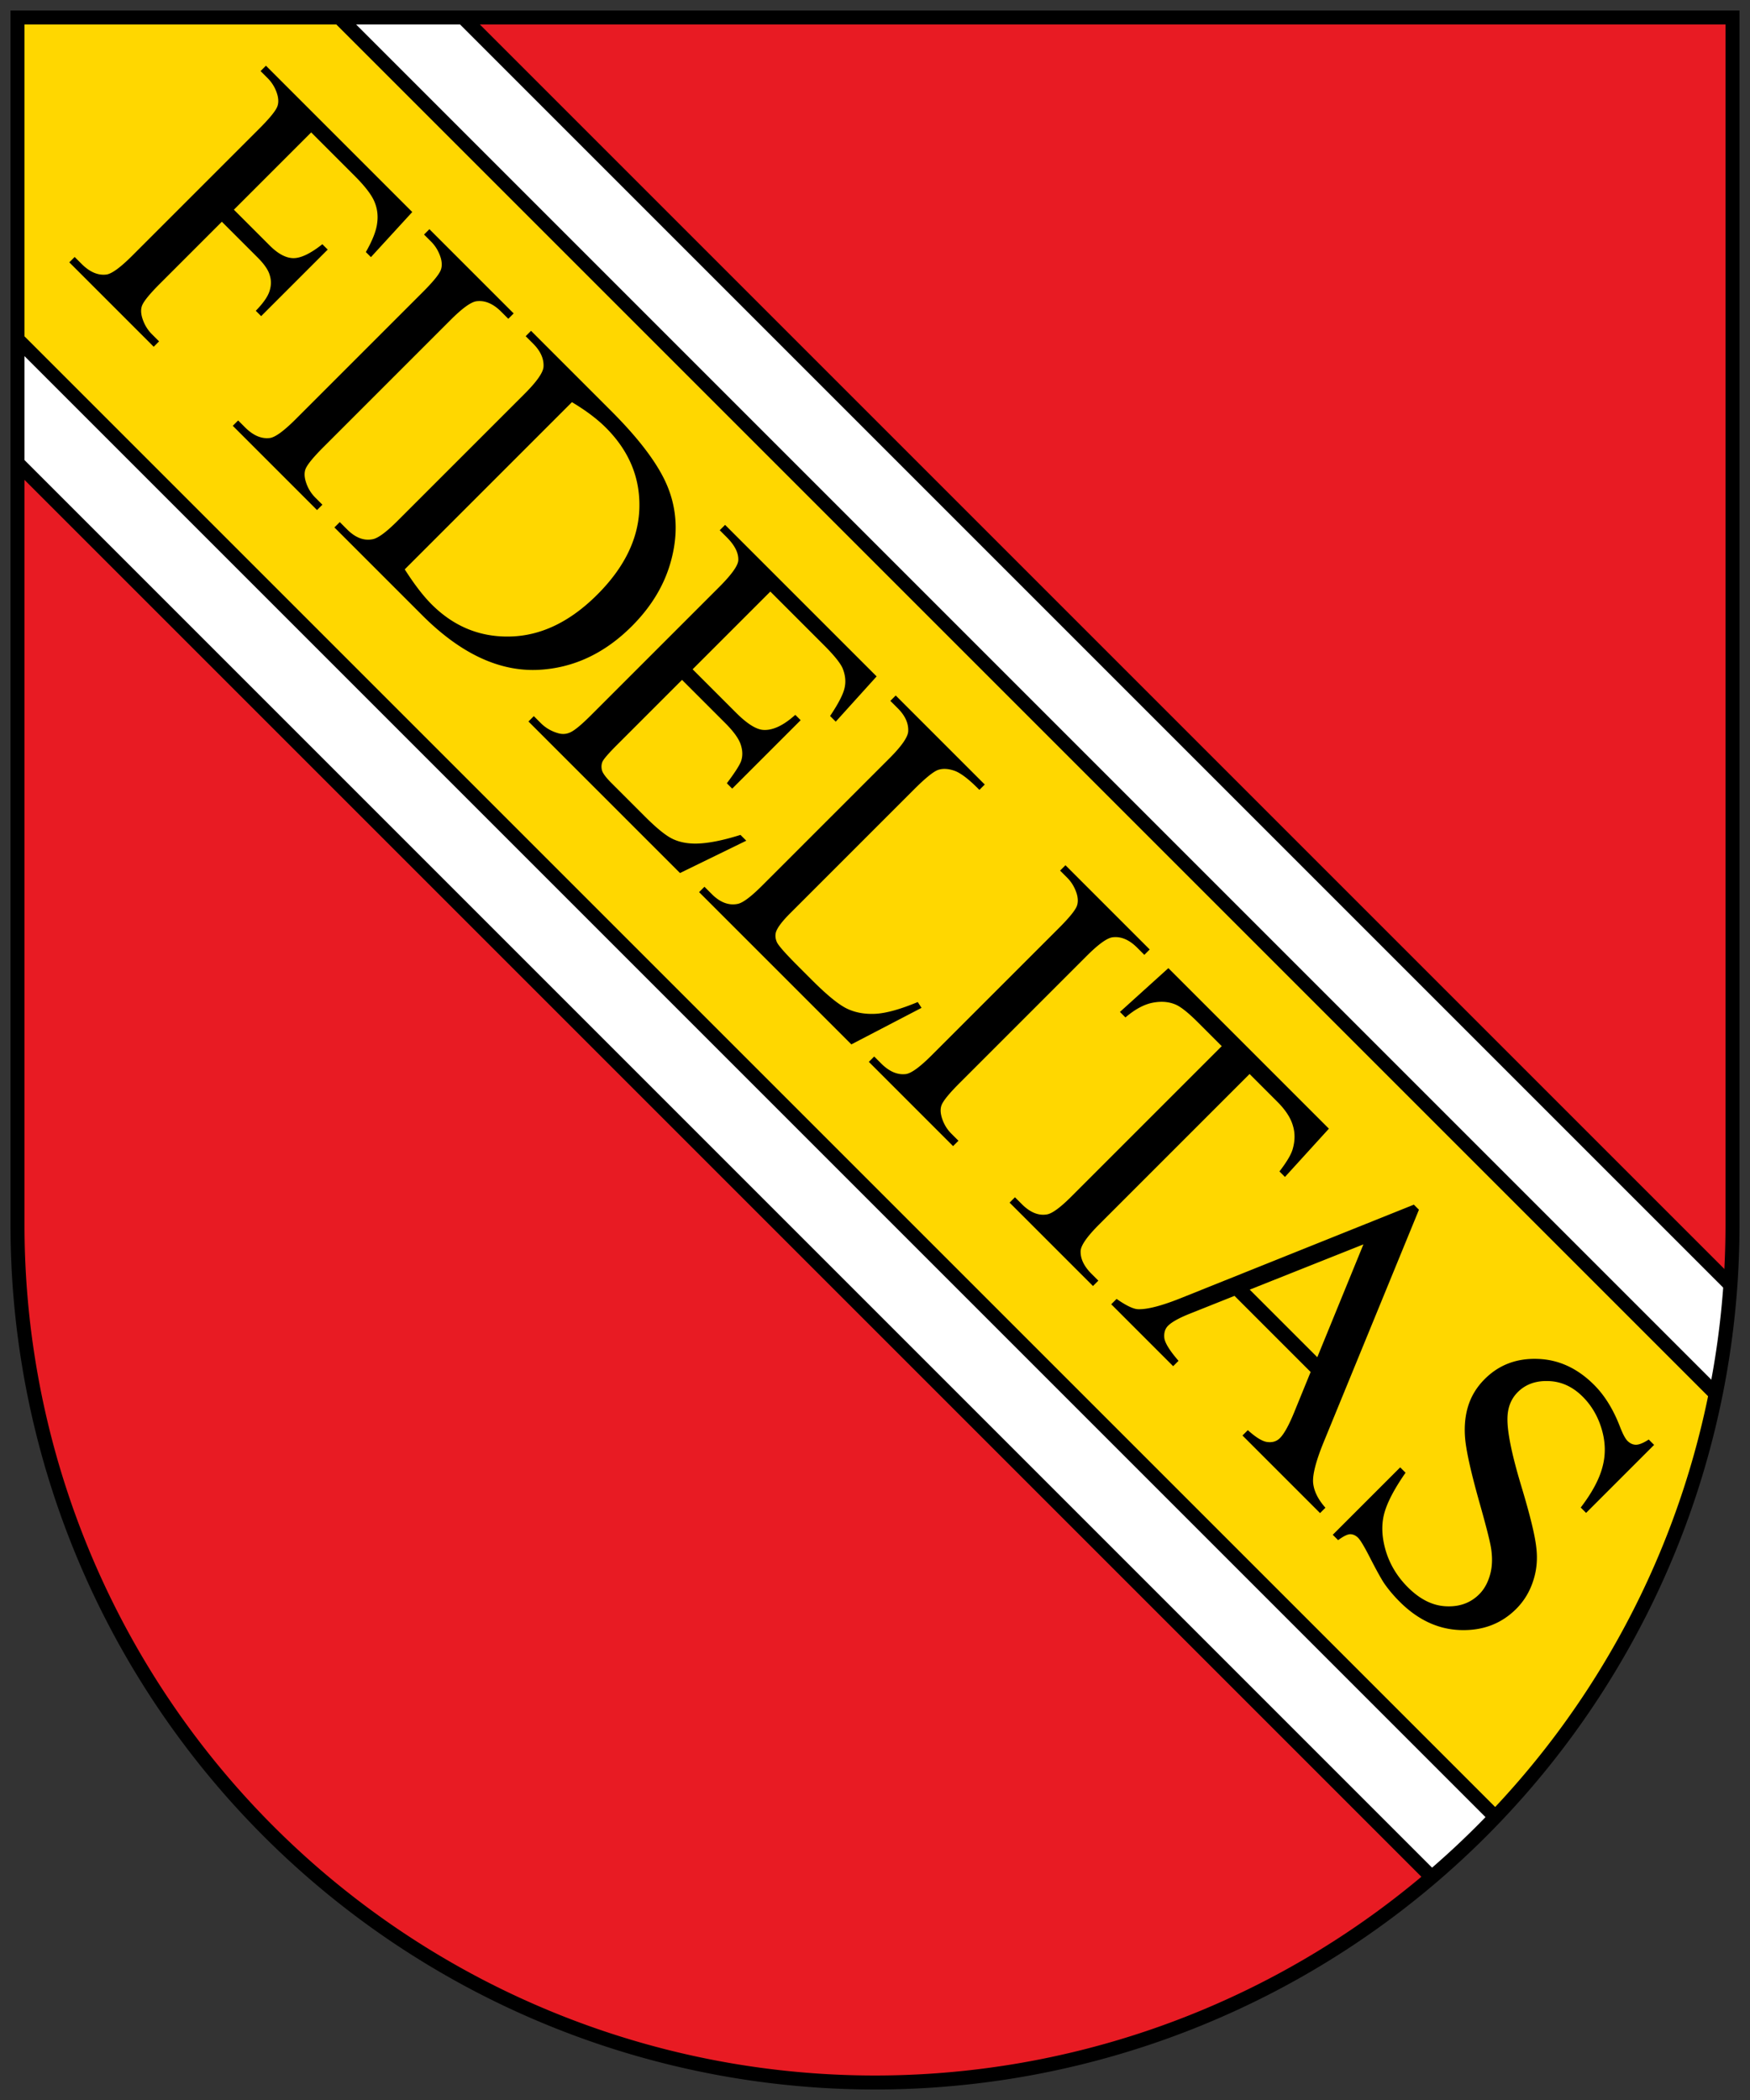
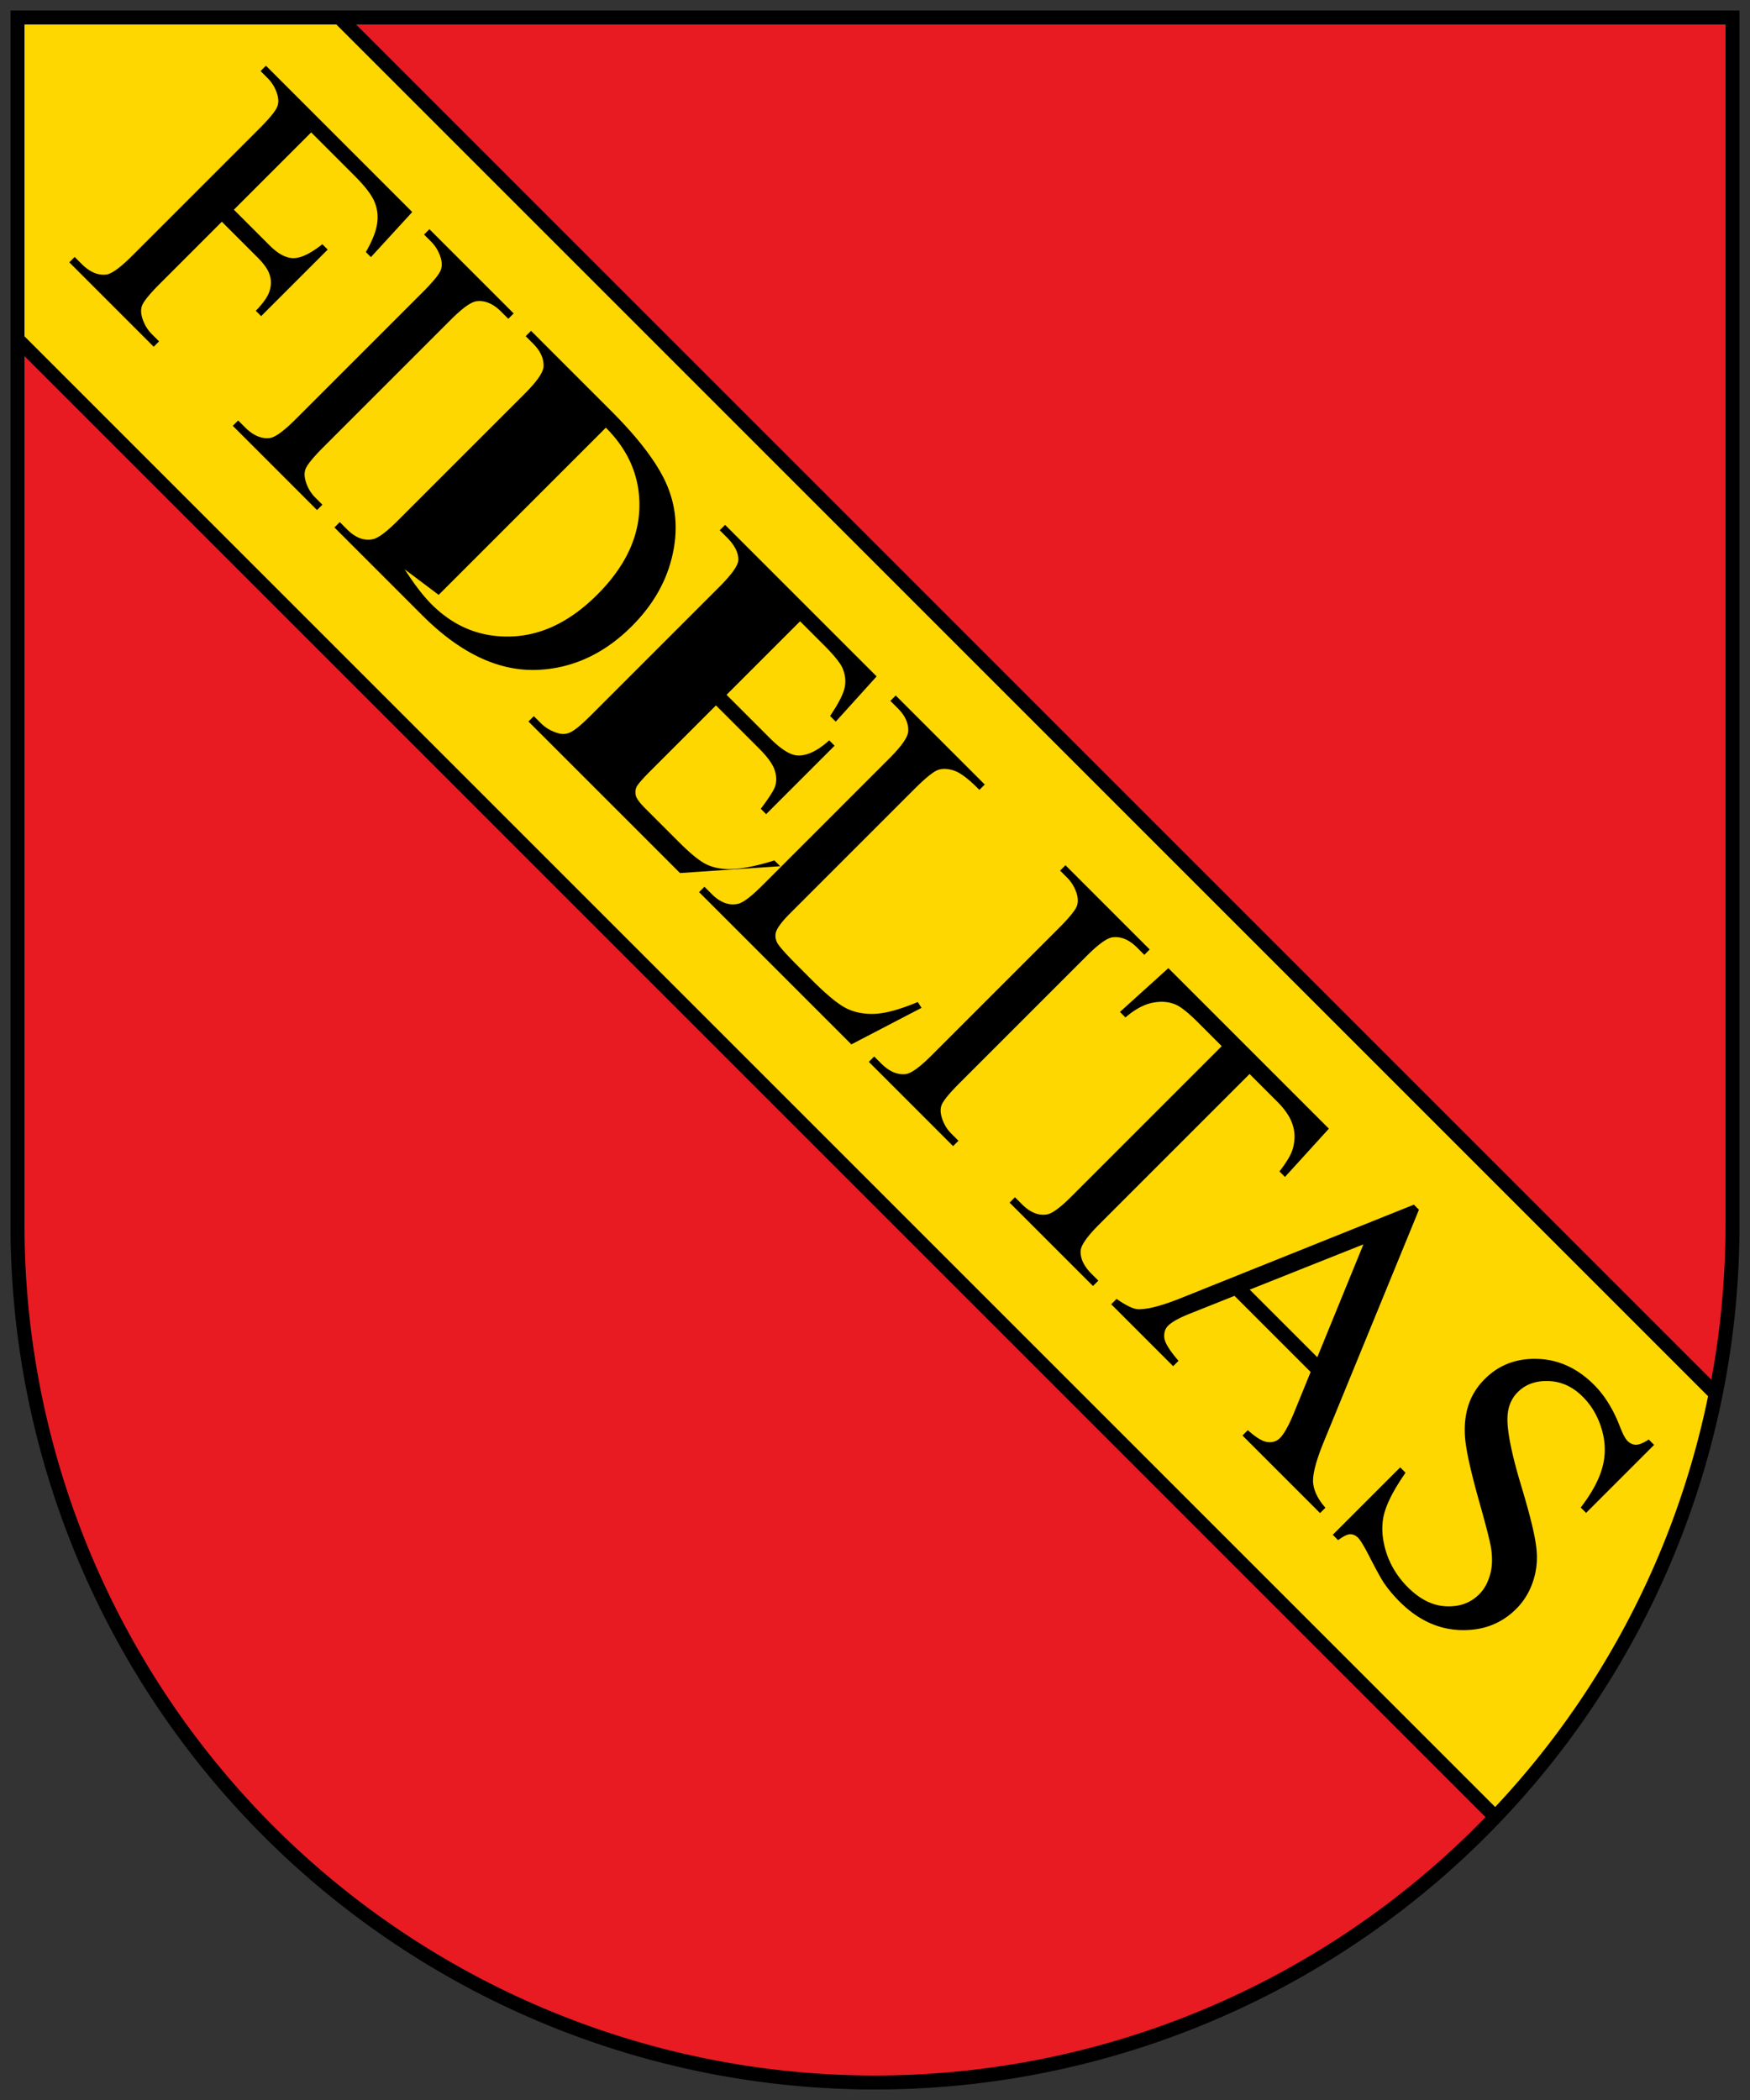
<svg xmlns="http://www.w3.org/2000/svg" xmlns:xlink="http://www.w3.org/1999/xlink" viewBox="-5 -5 500 600" width="500" height="600">
  <rect x="-5" y="-5" width="500" height="600" fill="#333333" stroke="none" />
  <defs>
    <clipPath id="b">
      <use xlink:href="#a" />
    </clipPath>
    <path id="a" d="M0 0v345a245 245 0 1 0 490 0V0Z" fill="#e81b23" />
    <g id="c" stroke="#000" stroke-width="4">
-       <path fill="#fff" d="M-5-90h700V90H-5z" />
      <path fill="gold" d="M-5-65h700V65H-5z" />
-       <path stroke="none" d="M82.55-36.117v31.23h14.473c3.32 0 5.743-.722 7.266-2.168 1.563-1.484 2.598-4.394 3.106-8.73h2.168v26.894h-2.168c-.04-3.086-.45-5.351-1.23-6.796-.743-1.446-1.798-2.52-3.165-3.223-1.328-.742-3.32-1.113-5.977-1.113H82.551v24.96c0 4.024.254 6.68.761 7.97.391.976 1.211 1.816 2.461 2.519 1.72.937 3.516 1.406 5.391 1.406h2.871V39H59.934v-2.168h2.812c3.281 0 5.664-.957 7.149-2.871.937-1.25 1.406-4.258 1.406-9.023v-51.329c0-4.023-.254-6.68-.762-7.968-.39-.977-1.191-1.817-2.402-2.52a10.89 10.89 0 0 0-5.39-1.406h-2.813v-2.168h59.12l.762 17.46h-2.05c-1.016-3.71-2.207-6.425-3.575-8.144-1.328-1.757-2.988-3.027-4.98-3.808-1.953-.781-5-1.172-9.14-1.172H82.55m77.48 72.949V39h-34.043v-2.168h2.813c3.281 0 5.664-.957 7.148-2.871.938-1.25 1.406-4.258 1.406-9.023v-51.329c0-4.023-.253-6.68-.761-7.968-.39-.977-1.192-1.817-2.403-2.52-1.718-.937-3.515-1.406-5.39-1.406h-2.813v-2.168h34.043v2.168h-2.87c-3.243 0-5.606.957-7.09 2.87-.977 1.251-1.466 4.259-1.466 9.024v51.328c0 4.024.254 6.68.762 7.97.39.976 1.211 1.816 2.461 2.519 1.68.937 3.457 1.406 5.332 1.406h2.871m7.02 2.168v-2.168h2.988c3.36 0 5.742-1.074 7.149-3.223.859-1.289 1.289-4.18 1.289-8.672V-26.39c0-4.96-.547-8.066-1.641-9.316-1.524-1.719-3.79-2.578-6.797-2.578h-2.988v-2.168h32.344c11.874 0 20.898 1.348 27.07 4.043 6.21 2.695 11.191 7.187 14.941 13.476 3.79 6.29 5.684 13.555 5.684 21.797 0 11.055-3.36 20.293-10.078 27.715C229.472 34.86 217.988 39 202.559 39H167.05m22.676-5.742c4.96 1.094 9.12 1.64 12.48 1.64 9.062 0 16.582-3.183 22.559-9.55 5.976-6.368 8.964-15 8.964-25.899 0-10.976-2.988-19.629-8.964-25.957C218.789-32.836 211.113-36 201.738-36c-3.515 0-7.52.566-12.011 1.7v67.558m78.351-69.375v31.406h17.461c4.531 0 7.559-.683 9.082-2.05 2.031-1.798 3.164-4.962 3.399-9.493h2.168v27.656h-2.168c-.547-3.867-1.094-6.347-1.641-7.441-.703-1.367-1.856-2.441-3.457-3.223-1.602-.78-4.063-1.172-7.383-1.172h-17.46v26.192c0 3.515.155 5.664.468 6.445.312.742.86 1.348 1.64 1.817.782.43 2.266.644 4.454.644h13.476c4.492 0 7.754-.312 9.785-.937 2.032-.625 3.985-1.856 5.86-3.692 2.422-2.422 4.902-6.074 7.441-10.957h2.344L306.69 39h-61.23v-2.168h2.812c1.875 0 3.653-.45 5.332-1.348 1.25-.625 2.09-1.562 2.52-2.812.469-1.25.703-3.809.703-7.676v-51.621c0-5.039-.508-8.144-1.523-9.316-1.407-1.563-3.75-2.344-7.032-2.344h-2.812v-2.168h61.23l.88 17.402h-2.286c-.82-4.18-1.738-7.05-2.754-8.613-.976-1.562-2.441-2.754-4.394-3.574-1.563-.586-4.317-.88-8.262-.88h-21.797M380.79 17.028l1.934.41L375.926 39h-61.524v-2.168h2.989c3.359 0 5.761-1.094 7.207-3.281.82-1.25 1.23-4.14 1.23-8.672v-51.27c0-4.96-.547-8.066-1.64-9.316-1.524-1.719-3.79-2.578-6.797-2.578h-2.989v-2.168h35.977v2.168c-4.219-.04-7.188.351-8.906 1.172-1.68.82-2.832 1.855-3.457 3.105s-.938 4.239-.938 8.965v49.922c0 3.242.313 5.469.938 6.68.468.82 1.191 1.425 2.168 1.816.976.39 4.023.586 9.14.586h5.801c6.094 0 10.371-.45 12.832-1.348 2.46-.898 4.707-2.48 6.738-4.746 2.031-2.304 4.063-5.918 6.094-10.84m36.242 19.805V39h-34.043v-2.168h2.813c3.281 0 5.664-.957 7.148-2.871.938-1.25 1.406-4.258 1.406-9.023v-51.329c0-4.023-.253-6.68-.761-7.968-.39-.977-1.192-1.817-2.403-2.52-1.718-.937-3.515-1.406-5.39-1.406h-2.813v-2.168h34.043v2.168h-2.87c-3.243 0-5.606.957-7.09 2.87-.977 1.251-1.466 4.259-1.466 9.024v51.328c0 4.024.254 6.68.762 7.97.39.976 1.211 1.816 2.461 2.519 1.68.937 3.457 1.406 5.332 1.406h2.871m72.403-77.285.878 18.633h-2.226c-.43-3.281-1.016-5.625-1.758-7.032-1.21-2.265-2.832-3.925-4.863-4.98-1.992-1.094-4.63-1.64-7.91-1.64h-11.192V25.23c0 4.883.528 7.93 1.582 9.141 1.485 1.64 3.77 2.461 6.856 2.461h2.754V39h-33.692v-2.168h2.813c3.36 0 5.742-1.016 7.148-3.047.86-1.25 1.29-4.101 1.29-8.555v-60.703h-9.551c-3.711 0-6.348.274-7.91.82-2.032.743-3.77 2.169-5.216 4.278-1.445 2.11-2.304 4.961-2.578 8.555h-2.226l.937-18.633h64.864m45.468 52.851h-30.761l-5.391 12.54c-1.328 3.085-1.992 5.39-1.992 6.914 0 1.21.566 2.285 1.699 3.222 1.172.899 3.672 1.485 7.5 1.758V39h-25.02v-2.168c3.32-.586 5.47-1.348 6.446-2.285 1.992-1.875 4.199-5.684 6.62-11.426l27.95-65.39h2.05l27.657 66.093c2.227 5.313 4.238 8.77 6.035 10.371 1.836 1.563 4.375 2.442 7.617 2.637V39h-31.347v-2.168c3.164-.156 5.293-.684 6.387-1.582 1.132-.898 1.699-1.992 1.699-3.281 0-1.719-.782-4.434-2.344-8.145l-4.805-11.426m-1.64-4.335-13.477-32.11-13.828 32.11h27.305M619.02-42.27v27.48h-2.168c-.704-5.272-1.973-9.472-3.809-12.597-1.797-3.125-4.375-5.605-7.734-7.441-3.36-1.836-6.836-2.754-10.43-2.754-4.063 0-7.422 1.25-10.078 3.75-2.656 2.461-3.985 5.273-3.985 8.437 0 2.422.84 4.63 2.52 6.622 2.422 2.93 8.183 6.836 17.285 11.718 7.422 3.985 12.48 7.051 15.176 9.2 2.734 2.109 4.824 4.609 6.27 7.5 1.484 2.89 2.226 5.918 2.226 9.082 0 6.015-2.344 11.21-7.031 15.585-4.649 4.336-10.645 6.504-17.989 6.504-2.304 0-4.472-.175-6.503-.527-1.211-.195-3.731-.898-7.56-2.11-3.788-1.25-6.19-1.874-7.206-1.874-.977 0-1.758.293-2.344.879-.547.586-.957 1.796-1.23 3.632h-2.168V13.57h2.168c1.015 5.703 2.382 9.98 4.101 12.832 1.719 2.813 4.336 5.157 7.852 7.032 3.554 1.875 7.441 2.812 11.66 2.812 4.883 0 8.73-1.289 11.543-3.867 2.851-2.578 4.277-5.625 4.277-9.14 0-1.954-.547-3.926-1.64-5.919-1.055-1.992-2.715-3.847-4.98-5.566-1.524-1.172-5.684-3.652-12.481-7.441-6.797-3.829-11.64-6.875-14.532-9.141-2.851-2.266-5.02-4.766-6.503-7.5-1.485-2.734-2.227-5.742-2.227-9.024 0-5.703 2.187-10.605 6.563-14.707 4.374-4.14 9.94-6.21 16.699-6.21 4.218 0 8.691 1.035 13.418 3.105 2.187.977 3.73 1.465 4.629 1.465 1.015 0 1.835-.293 2.46-.88.665-.624 1.192-1.855 1.583-3.69h2.168" />
+       <path stroke="none" d="M82.55-36.117v31.23h14.473c3.32 0 5.743-.722 7.266-2.168 1.563-1.484 2.598-4.394 3.106-8.73h2.168v26.894h-2.168c-.04-3.086-.45-5.351-1.23-6.796-.743-1.446-1.798-2.52-3.165-3.223-1.328-.742-3.32-1.113-5.977-1.113H82.551v24.96c0 4.024.254 6.68.761 7.97.391.976 1.211 1.816 2.461 2.519 1.72.937 3.516 1.406 5.391 1.406h2.871V39H59.934v-2.168h2.812c3.281 0 5.664-.957 7.149-2.871.937-1.25 1.406-4.258 1.406-9.023v-51.329c0-4.023-.254-6.68-.762-7.968-.39-.977-1.191-1.817-2.402-2.52a10.89 10.89 0 0 0-5.39-1.406h-2.813v-2.168h59.12l.762 17.46h-2.05c-1.016-3.71-2.207-6.425-3.575-8.144-1.328-1.757-2.988-3.027-4.98-3.808-1.953-.781-5-1.172-9.14-1.172H82.55m77.48 72.949V39h-34.043v-2.168h2.813c3.281 0 5.664-.957 7.148-2.871.938-1.25 1.406-4.258 1.406-9.023v-51.329c0-4.023-.253-6.68-.761-7.968-.39-.977-1.192-1.817-2.403-2.52-1.718-.937-3.515-1.406-5.39-1.406h-2.813v-2.168h34.043v2.168h-2.87c-3.243 0-5.606.957-7.09 2.87-.977 1.251-1.466 4.259-1.466 9.024v51.328c0 4.024.254 6.68.762 7.97.39.976 1.211 1.816 2.461 2.519 1.68.937 3.457 1.406 5.332 1.406h2.871m7.02 2.168v-2.168h2.988c3.36 0 5.742-1.074 7.149-3.223.859-1.289 1.289-4.18 1.289-8.672V-26.39c0-4.96-.547-8.066-1.641-9.316-1.524-1.719-3.79-2.578-6.797-2.578h-2.988v-2.168h32.344c11.874 0 20.898 1.348 27.07 4.043 6.21 2.695 11.191 7.187 14.941 13.476 3.79 6.29 5.684 13.555 5.684 21.797 0 11.055-3.36 20.293-10.078 27.715C229.472 34.86 217.988 39 202.559 39H167.05m22.676-5.742c4.96 1.094 9.12 1.64 12.48 1.64 9.062 0 16.582-3.183 22.559-9.55 5.976-6.368 8.964-15 8.964-25.899 0-10.976-2.988-19.629-8.964-25.957C218.789-32.836 211.113-36 201.738-36v67.558m78.351-69.375v31.406h17.461c4.531 0 7.559-.683 9.082-2.05 2.031-1.798 3.164-4.962 3.399-9.493h2.168v27.656h-2.168c-.547-3.867-1.094-6.347-1.641-7.441-.703-1.367-1.856-2.441-3.457-3.223-1.602-.78-4.063-1.172-7.383-1.172h-17.46v26.192c0 3.515.155 5.664.468 6.445.312.742.86 1.348 1.64 1.817.782.43 2.266.644 4.454.644h13.476c4.492 0 7.754-.312 9.785-.937 2.032-.625 3.985-1.856 5.86-3.692 2.422-2.422 4.902-6.074 7.441-10.957h2.344L306.69 39h-61.23v-2.168h2.812c1.875 0 3.653-.45 5.332-1.348 1.25-.625 2.09-1.562 2.52-2.812.469-1.25.703-3.809.703-7.676v-51.621c0-5.039-.508-8.144-1.523-9.316-1.407-1.563-3.75-2.344-7.032-2.344h-2.812v-2.168h61.23l.88 17.402h-2.286c-.82-4.18-1.738-7.05-2.754-8.613-.976-1.562-2.441-2.754-4.394-3.574-1.563-.586-4.317-.88-8.262-.88h-21.797M380.79 17.028l1.934.41L375.926 39h-61.524v-2.168h2.989c3.359 0 5.761-1.094 7.207-3.281.82-1.25 1.23-4.14 1.23-8.672v-51.27c0-4.96-.547-8.066-1.64-9.316-1.524-1.719-3.79-2.578-6.797-2.578h-2.989v-2.168h35.977v2.168c-4.219-.04-7.188.351-8.906 1.172-1.68.82-2.832 1.855-3.457 3.105s-.938 4.239-.938 8.965v49.922c0 3.242.313 5.469.938 6.68.468.82 1.191 1.425 2.168 1.816.976.39 4.023.586 9.14.586h5.801c6.094 0 10.371-.45 12.832-1.348 2.46-.898 4.707-2.48 6.738-4.746 2.031-2.304 4.063-5.918 6.094-10.84m36.242 19.805V39h-34.043v-2.168h2.813c3.281 0 5.664-.957 7.148-2.871.938-1.25 1.406-4.258 1.406-9.023v-51.329c0-4.023-.253-6.68-.761-7.968-.39-.977-1.192-1.817-2.403-2.52-1.718-.937-3.515-1.406-5.39-1.406h-2.813v-2.168h34.043v2.168h-2.87c-3.243 0-5.606.957-7.09 2.87-.977 1.251-1.466 4.259-1.466 9.024v51.328c0 4.024.254 6.68.762 7.97.39.976 1.211 1.816 2.461 2.519 1.68.937 3.457 1.406 5.332 1.406h2.871m72.403-77.285.878 18.633h-2.226c-.43-3.281-1.016-5.625-1.758-7.032-1.21-2.265-2.832-3.925-4.863-4.98-1.992-1.094-4.63-1.64-7.91-1.64h-11.192V25.23c0 4.883.528 7.93 1.582 9.141 1.485 1.64 3.77 2.461 6.856 2.461h2.754V39h-33.692v-2.168h2.813c3.36 0 5.742-1.016 7.148-3.047.86-1.25 1.29-4.101 1.29-8.555v-60.703h-9.551c-3.711 0-6.348.274-7.91.82-2.032.743-3.77 2.169-5.216 4.278-1.445 2.11-2.304 4.961-2.578 8.555h-2.226l.937-18.633h64.864m45.468 52.851h-30.761l-5.391 12.54c-1.328 3.085-1.992 5.39-1.992 6.914 0 1.21.566 2.285 1.699 3.222 1.172.899 3.672 1.485 7.5 1.758V39h-25.02v-2.168c3.32-.586 5.47-1.348 6.446-2.285 1.992-1.875 4.199-5.684 6.62-11.426l27.95-65.39h2.05l27.657 66.093c2.227 5.313 4.238 8.77 6.035 10.371 1.836 1.563 4.375 2.442 7.617 2.637V39h-31.347v-2.168c3.164-.156 5.293-.684 6.387-1.582 1.132-.898 1.699-1.992 1.699-3.281 0-1.719-.782-4.434-2.344-8.145l-4.805-11.426m-1.64-4.335-13.477-32.11-13.828 32.11h27.305M619.02-42.27v27.48h-2.168c-.704-5.272-1.973-9.472-3.809-12.597-1.797-3.125-4.375-5.605-7.734-7.441-3.36-1.836-6.836-2.754-10.43-2.754-4.063 0-7.422 1.25-10.078 3.75-2.656 2.461-3.985 5.273-3.985 8.437 0 2.422.84 4.63 2.52 6.622 2.422 2.93 8.183 6.836 17.285 11.718 7.422 3.985 12.48 7.051 15.176 9.2 2.734 2.109 4.824 4.609 6.27 7.5 1.484 2.89 2.226 5.918 2.226 9.082 0 6.015-2.344 11.21-7.031 15.585-4.649 4.336-10.645 6.504-17.989 6.504-2.304 0-4.472-.175-6.503-.527-1.211-.195-3.731-.898-7.56-2.11-3.788-1.25-6.19-1.874-7.206-1.874-.977 0-1.758.293-2.344.879-.547.586-.957 1.796-1.23 3.632h-2.168V13.57h2.168c1.015 5.703 2.382 9.98 4.101 12.832 1.719 2.813 4.336 5.157 7.852 7.032 3.554 1.875 7.441 2.812 11.66 2.812 4.883 0 8.73-1.289 11.543-3.867 2.851-2.578 4.277-5.625 4.277-9.14 0-1.954-.547-3.926-1.64-5.919-1.055-1.992-2.715-3.847-4.98-5.566-1.524-1.172-5.684-3.652-12.481-7.441-6.797-3.829-11.64-6.875-14.532-9.141-2.851-2.266-5.02-4.766-6.503-7.5-1.485-2.734-2.227-5.742-2.227-9.024 0-5.703 2.187-10.605 6.563-14.707 4.374-4.14 9.94-6.21 16.699-6.21 4.218 0 8.691 1.035 13.418 3.105 2.187.977 3.73 1.465 4.629 1.465 1.015 0 1.835-.293 2.46-.88.665-.624 1.192-1.855 1.583-3.69h2.168" />
    </g>
  </defs>
  <use xlink:href="#a" />
  <g clip-path="url(#b)">
    <use xlink:href="#c" transform="rotate(45)" />
  </g>
  <path d="M0 0v345a245 245 0 1 0 490 0V0Z" fill="none" stroke="#000" stroke-width="4" />
</svg>